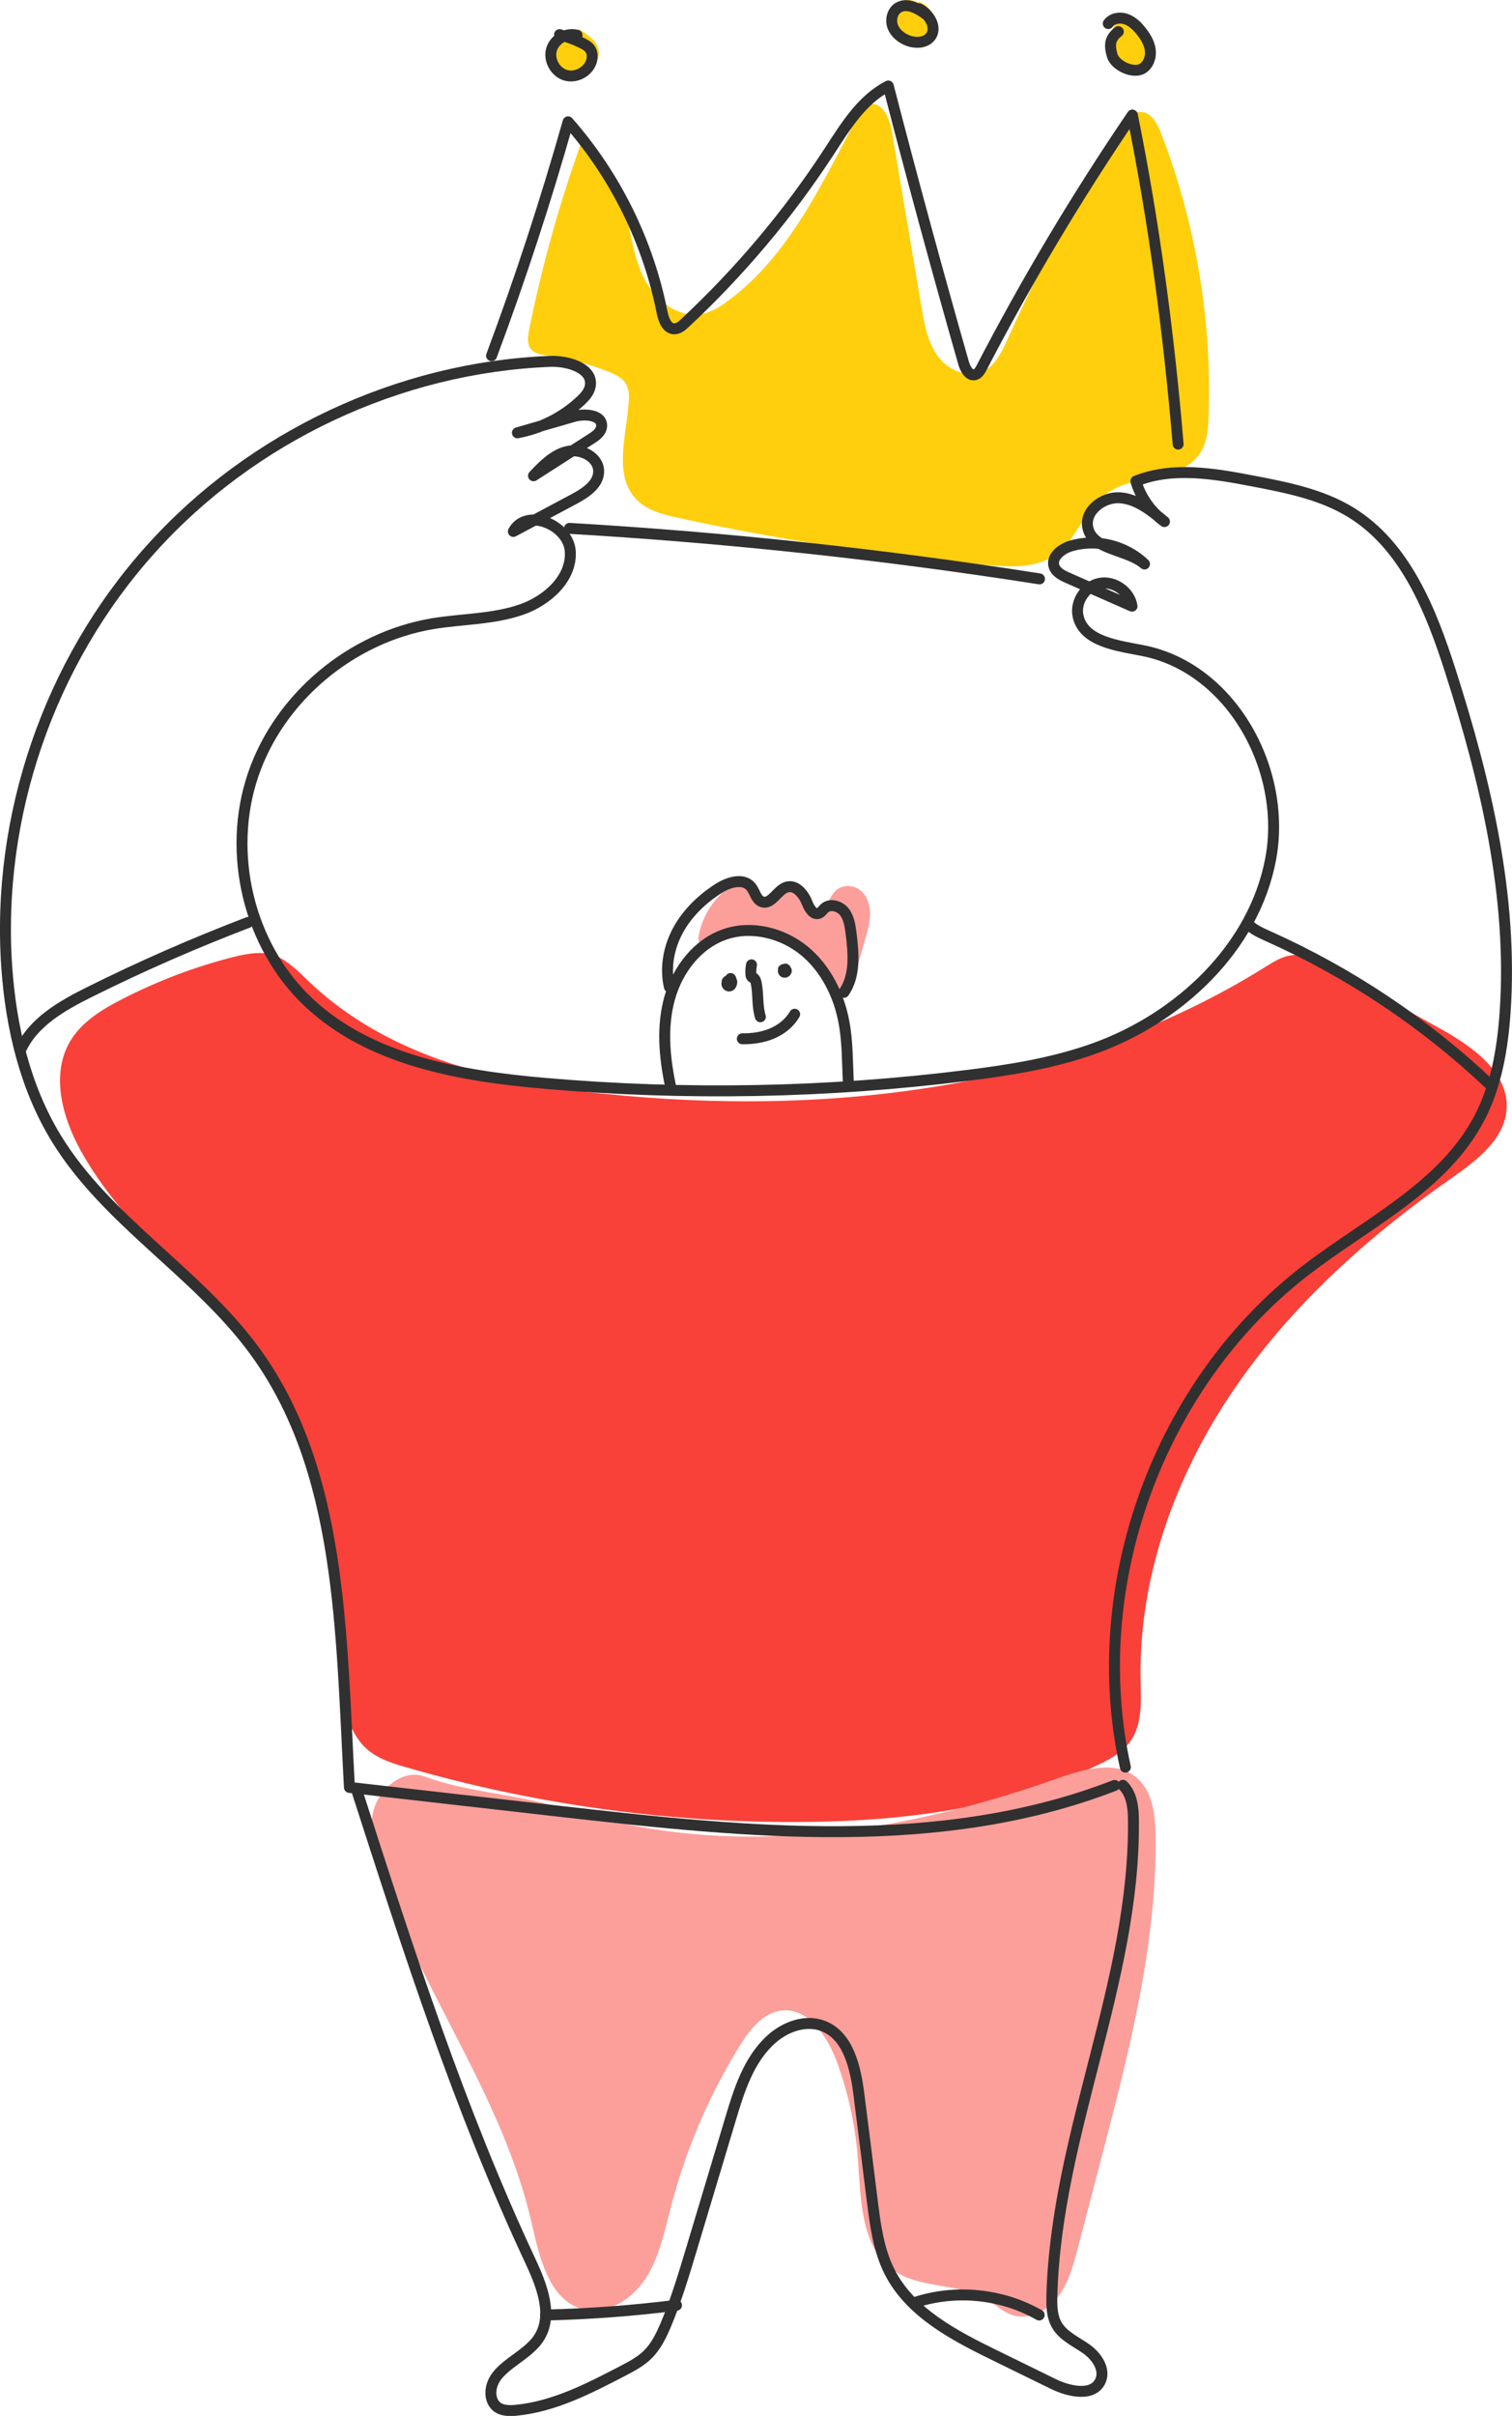
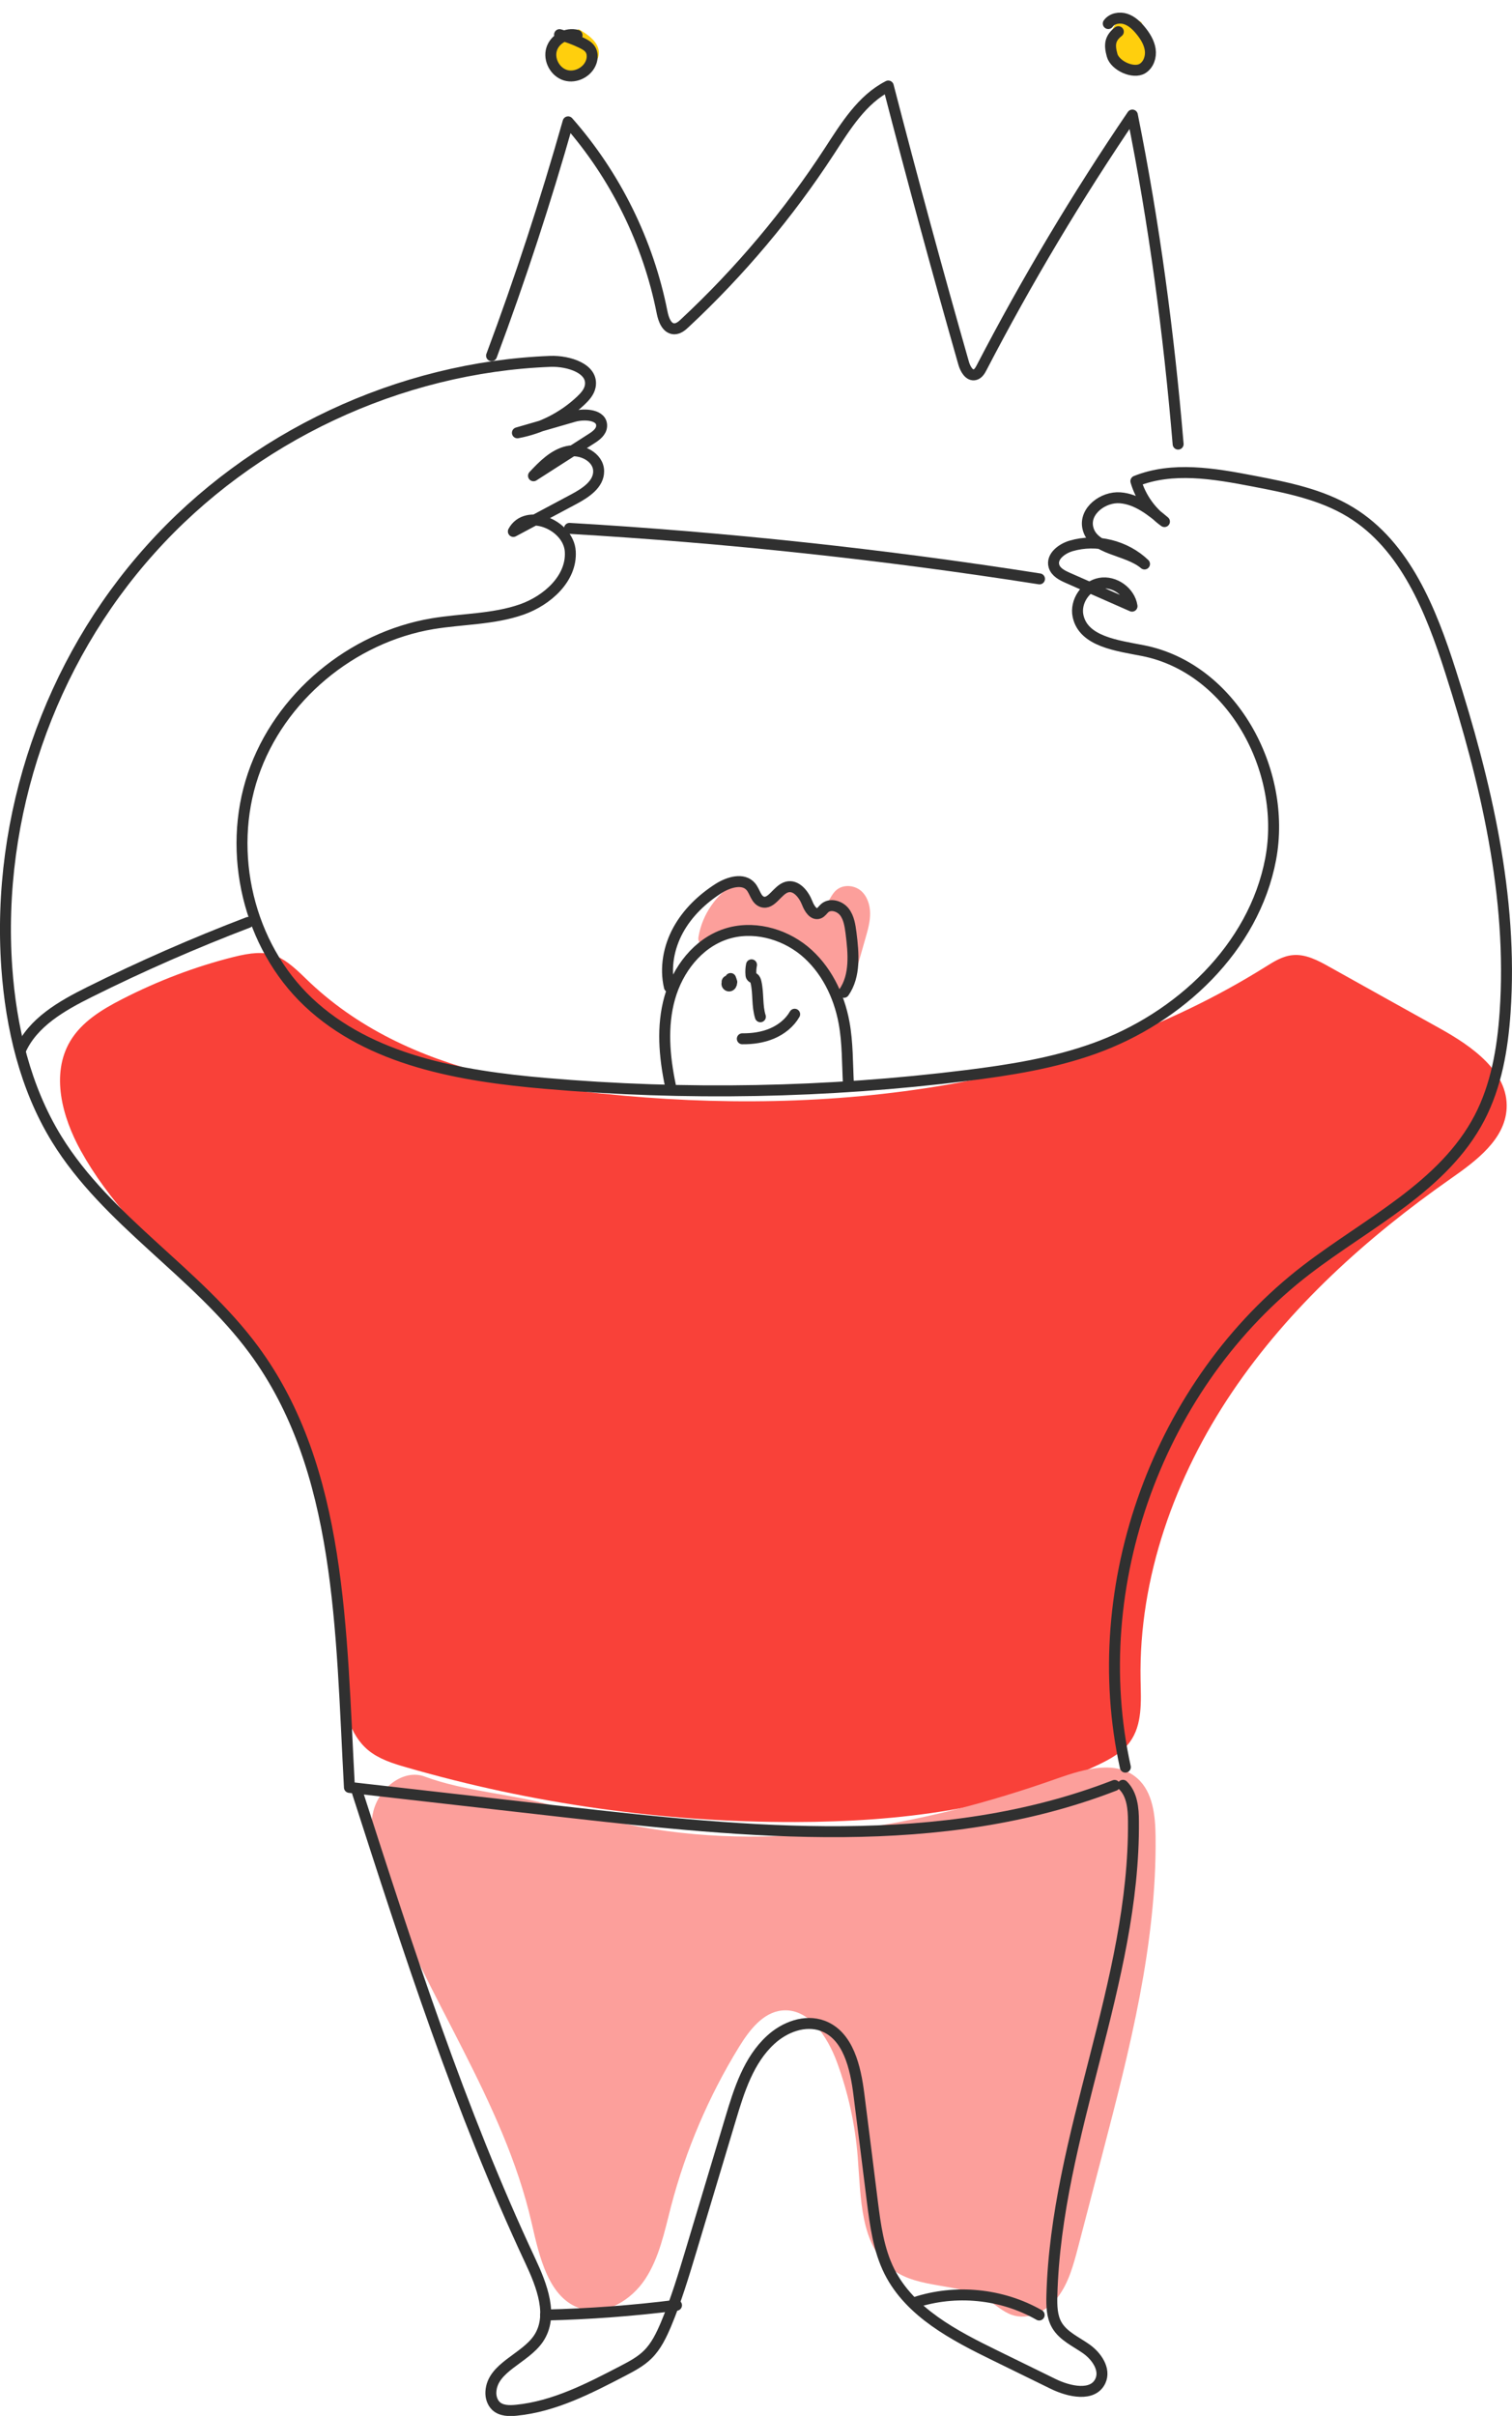
<svg xmlns="http://www.w3.org/2000/svg" id="Layer_2" data-name="Layer 2" viewBox="0 0 138.08 220.48">
  <defs>
    <style>
      .cls-1 {
        fill: none;
        stroke: #303030;
        stroke-linecap: round;
        stroke-linejoin: round;
      }

      .cls-2 {
        fill: #fc9f9b;
      }

      .cls-2, .cls-3, .cls-4 {
        stroke-width: 0px;
      }

      .cls-3 {
        fill: #ffcf0d;
      }

      .cls-4 {
        fill: #f94139;
      }
    </style>
  </defs>
  <g id="Laag_1" data-name="Laag 1">
    <g>
      <path class="cls-4" d="M55.01,99.8c20.8,2.19,42.75-.46,60.5-11.53.78-.49,1.59-1.01,2.51-1.1,1.2-.13,2.34.48,3.39,1.07,3.37,1.88,6.74,3.76,10.11,5.63,2.91,1.62,6.23,3.94,6.07,7.27-.14,2.84-2.78,4.8-5.11,6.43-7.66,5.36-14.72,11.72-19.95,19.46s-8.55,16.95-8.37,26.29c.04,1.95.18,4.08-.98,5.66-.72.98-1.84,1.58-2.93,2.1-8.54,4.04-18.17,5.18-27.62,5.2-12.01.03-24.01-1.66-35.55-5-1.23-.35-2.48-.75-3.46-1.56-1.73-1.44-2.23-3.86-2.51-6.1-1.05-8.3-.73-17.04-4.39-24.56-4.52-9.28-14.34-15.01-19.34-24.04-1.7-3.07-2.76-6.98-.97-10,1.05-1.77,2.91-2.9,4.75-3.84,3.22-1.65,6.64-2.96,10.15-3.84,3.25-.82,4.3-.3,6.59,1.94,4.63,4.53,10.43,7.18,16.65,8.75,3.43.86,6.93,1.41,10.45,1.78Z" />
-       <path class="cls-3" d="M53.17,12.77c-2.04,5.65-3.67,11.44-4.85,17.33-.12.6-.22,1.28.17,1.76.35.43.96.51,1.51.59,1.94.26,3.84.77,5.64,1.5.58.24,1.18.52,1.51,1.06.3.48.31,1.09.27,1.65-.2,3.11-1.46,6.76.74,8.96.99,1,2.45,1.35,3.82,1.65,9.32,2.02,18.76,3.46,28.26,4.3,2.05.18,4.28.29,6-.85,2.09-1.4,2.79-4.27,4.86-5.71,2.6-1.82,6.84-1.03,8.53-3.71.61-.96.7-2.16.74-3.3.32-8.79-1.17-17.64-4.34-25.85-.34-.88-.9-1.9-1.84-1.93-.86-.03-1.47.78-1.93,1.51-3.85,6.18-7.28,12.63-10.27,19.27-.52,1.14-1.11,2.39-2.25,2.91-1.43.66-3.2-.16-4.12-1.44s-1.21-2.9-1.47-4.45c-.91-5.37-1.81-10.74-2.72-16.11-.2-1.16-.89-2.68-2.03-2.37-.56.15-.89.71-1.15,1.22-3.22,6.08-6.25,12.64-11.79,16.71-.7.52-1.46,1-2.31,1.17-2.27.47-4.46-1.35-5.44-3.45s-1.15-4.48-1.81-6.71-2.04-4.5-3.7-5.72Z" />
      <path class="cls-3" d="M52.85,2.68c-.79.21-1.64.52-2.05,1.22-.48.81-.14,1.96.66,2.46s1.91.35,2.61-.28c.34-.3.59-.72.62-1.18.06-1.04-1.03-1.77-1.83-2.23Z" />
-       <path class="cls-3" d="M83.77.22c-.71-.42-1.72-.23-2.24.42s-.47,1.67.09,2.27c.35.37.85.57,1.34.69.54.12,1.13.15,1.62-.12.72-.4.96-1.41.62-2.16s-1.13-1.23-1.44-1.1Z" />
      <path class="cls-3" d="M104.23,2.02c-.55-.27-1.19-.55-1.76-.31-.33.14-.57.42-.75.73-.49.84-.6,1.96-.07,2.78s1.76,1.16,2.55.58c.52-.39.74-1.09.7-1.74s-.33-1.26-.67-2.03Z" />
      <path class="cls-2" d="M38.79,162.13c-1.96-.72-4.13,1.03-4.68,3.11-.54,2.07.09,4.27.83,6.28,3.94,10.73,11.05,20.17,13.61,31.34.71,3.12,1.56,6.93,4.53,7.84,2.2.67,4.57-.77,5.85-2.72s1.76-4.34,2.35-6.62c1.34-5.14,3.45-10.07,6.22-14.57.94-1.52,2.17-3.13,3.91-3.31,2.42-.25,4.14,2.34,5.01,4.68,1.03,2.79,1.68,5.73,1.91,8.7.29,3.69.22,8.05,3.13,10.23,2.49,1.87,6.11,1.18,8.75,2.81.74.45,1.38,1.08,2.2,1.36,1.51.52,3.2-.33,4.19-1.62s1.42-2.92,1.84-4.5c.75-2.87,1.5-5.75,2.25-8.62,2.47-9.47,4.95-19.09,4.84-28.9-.02-1.92-.24-4.07-1.66-5.32-1.91-1.71-4.83-.87-7.22-.03-12.65,4.49-26.32,6.91-39.44,4.21-2.31-.48-4.59-1.11-6.87-1.74-3.82-1.06-7.85-1.25-11.53-2.6Z" />
      <path class="cls-2" d="M67.14,80.59c-1.74,1.04-2.99,2.85-3.34,4.84-.03.16-.05.32.02.47.22.49.95.17,1.41-.11.97-.58,2.15-.66,3.28-.72,1.16-.06,2.37-.12,3.44.32,1.96.82,2.89,3.01,4.26,4.64.17.2.36.39.61.45.61.13,1.01-.62,1.18-1.22.35-1.23.7-2.45,1.05-3.68.21-.73.42-1.48.41-2.25s-.27-1.56-.85-2.05c-.62-.51-1.6-.58-2.22-.06-.37.31-.56.77-.83,1.17s-.69.77-1.17.71c-1.15-.12-1.09-2.27-2.24-2.43-.61-.09-1.09.47-1.48.94s-1.03.94-1.57.63c-.39-.22-.48-.73-.69-1.12s-.86-.78-1.27-.54Z" />
      <path class="cls-1" d="M44.89,32.46c2.62-7.01,4.95-14.14,6.99-21.34,4.32,4.9,7.31,10.96,8.58,17.37.13.67.43,1.5,1.11,1.52.38,0,.7-.26.97-.52,5.01-4.67,9.46-9.95,13.2-15.69,1.48-2.27,2.97-4.72,5.38-5.95,2.19,8.46,4.48,16.89,6.88,25.29.15.53.52,1.2,1.05,1.05.28-.08.45-.36.59-.63,4.13-7.95,8.73-15.65,13.77-23.06,2,9.91,3.33,19.95,4.18,30.03" />
      <path class="cls-1" d="M52.01,48.22c14.37.84,28.7,2.38,42.92,4.61" />
      <path class="cls-1" d="M102.13,2.89c-.78.61-.83,1.2-.57,2.15s1.94,1.73,2.78,1.21c.56-.35.8-1.08.7-1.73s-.46-1.23-.88-1.74c-.37-.45-.81-.87-1.37-1.05s-1.24-.05-1.58.42" />
-       <path class="cls-1" d="M84.61,1.34c-.76-.56-1.77-1.13-2.57-.64-.56.34-.74,1.12-.51,1.73s.79,1.05,1.4,1.28c.71.26,1.63.22,2.07-.4.59-.84-.15-2.03-1.06-2.51" />
      <path class="cls-1" d="M52.7,3.22c-.95-.27-2.05.34-2.33,1.29s.32,2.06,1.26,2.35,2.06-.29,2.37-1.23c.12-.37.12-.79-.09-1.12-.18-.28-.49-.45-.8-.6-.64-.31-1.32-.56-2.01-.75" />
      <path class="cls-1" d="M102.77,161.27c-3.67-16.6,3.05-35.05,16.55-45.4,5.61-4.3,12.51-7.58,15.79-13.85,1.54-2.95,2.11-6.31,2.34-9.63.73-10.54-1.76-21.04-4.98-31.1-1.78-5.57-4.13-11.49-9.12-14.54-2.68-1.64-5.84-2.26-8.92-2.85-3.55-.68-7.34-1.34-10.7.01.43,1.47,1.36,2.8,2.61,3.69-1.19-1-2.49-2.05-4.04-2.17s-3.29,1.19-2.96,2.72c.45,2.08,3.55,1.94,5.18,3.32-1.73-1.67-4.39-2.33-6.7-1.65-.86.25-1.82.98-1.57,1.84.16.55.74.85,1.27,1.08,1.95.86,3.91,1.72,5.86,2.58-.2-1.32-1.61-2.33-2.93-2.09s-2.28,1.68-2,2.99c.5,2.34,3.59,2.7,5.94,3.16,8.09,1.6,13.18,10.91,11.65,19.02-1.53,8.11-8.36,14.51-16.12,17.29-3.74,1.34-7.7,1.97-11.64,2.46-12.76,1.59-25.69,1.83-38.5.72-7.75-.67-15.99-2.09-21.64-7.43-5.45-5.16-7.44-13.6-5.03-20.71,2.41-7.11,9-12.57,16.4-13.81,2.72-.45,5.54-.39,8.14-1.3,2.33-.82,4.58-2.83,4.43-5.29-.15-2.47-4.03-4.01-5.2-1.83,1.86-.99,3.71-1.98,5.57-2.97,1.04-.56,2.23-1.34,2.22-2.53-.01-1.29-1.6-2.09-2.85-1.8s-2.22,1.28-3.1,2.22c1.76-1.13,3.52-2.25,5.28-3.38.43-.27.9-.62.94-1.13.08-1.06-1.52-1.19-2.54-.9-1.72.5-3.43.99-5.15,1.49,2.16-.4,4.19-1.43,5.79-2.94.38-.36.76-.78.86-1.3.31-1.63-1.99-2.34-3.64-2.28-13.8.53-27.29,6.87-36.51,17.16C4.48,60.44-.35,74.53.62,88.31c.39,5.47,1.68,10.96,4.55,15.63,4.62,7.51,12.79,12.16,18.02,19.26,8.02,10.88,7.94,25.53,8.72,39.92l19.54,2.22c16.87,1.91,34.52,3.74,50.34-2.4" />
      <path class="cls-1" d="M32.65,163.6c4.66,14.46,9.33,28.97,15.78,42.73,1.06,2.26,2.14,5.03.74,7.1-1.25,1.84-4.22,2.61-4.34,4.84-.03.47.12.97.46,1.3.48.45,1.22.46,1.87.39,3.45-.34,6.62-1.98,9.7-3.58.82-.43,1.65-.86,2.3-1.51.76-.75,1.23-1.74,1.65-2.72.93-2.21,1.62-4.51,2.31-6.8,1.2-4,2.4-7.99,3.6-11.99.78-2.61,1.65-5.36,3.66-7.2,1.27-1.17,3.13-1.88,4.75-1.28,2.34.87,3,3.8,3.31,6.28.41,3.24.82,6.47,1.22,9.71.28,2.2.57,4.45,1.57,6.44,1.89,3.74,5.91,5.83,9.68,7.67,1.76.86,3.51,1.72,5.27,2.58,1.45.71,3.63,1.19,4.31-.27.49-1.05-.34-2.26-1.29-2.93s-2.09-1.16-2.68-2.16c-.47-.8-.48-1.77-.46-2.7.39-14.67,7.57-28.6,7.45-43.28,0-1.17-.12-2.47-.96-3.29" />
      <path class="cls-1" d="M83.52,210.14c3.73-1.24,7.97-.82,11.38,1.13" />
      <path class="cls-1" d="M49.82,211.27c4-.09,8-.39,11.96-.89" />
      <path class="cls-1" d="M61.22,99.05c-.55-2.63-.79-5.39-.06-7.98.73-2.59,2.55-4.97,5.1-5.82,2.42-.81,5.2-.1,7.18,1.51,1.97,1.62,3.18,4.05,3.64,6.56.34,1.84.3,3.73.4,5.6" />
      <path class="cls-1" d="M61.13,90.07c-.41-1.74-.06-3.62.8-5.19s2.2-2.85,3.71-3.81c.91-.57,2.24-.97,2.93-.15.38.45.47,1.19,1.03,1.38.87.29,1.38-1.11,2.27-1.35.84-.22,1.54.67,1.85,1.47.19.49.57,1.11,1.06.93.22-.08.35-.31.53-.47.51-.45,1.38-.2,1.8.34s.52,1.26.61,1.94c.23,1.84.41,3.87-.65,5.4" />
-       <path class="cls-1" d="M71.65,88.47s-.09,0-.11.02c-.01.09.02.18.1.23.07-.07.1-.18.08-.28-.09.03-.16.1-.18.19.04-.05.09-.11.13-.16-.11,0-.17.16-.09.23s.23,0,.23-.11" />
      <path class="cls-1" d="M66.83,89.62c-.13.01-.28.04-.33.16.11.04.24-.1.18-.21s-.24-.09-.28.02c-.05.16.17.27.33.29-.05-.12-.21-.19-.33-.14-.06.12.08.26.21.24s.21-.17.21-.3-.05-.26-.1-.38" />
      <path class="cls-1" d="M68.63,88.05c-.06.3-.08.6-.05.9,0,.07.02.15.07.2.05.06.13.08.19.12.12.08.17.23.2.37.24,1.03.08,2.14.4,3.15" />
      <path class="cls-1" d="M67.79,94.8c.92.01,1.86-.12,2.71-.48s1.61-.96,2.07-1.76" />
      <path class="cls-1" d="M1.85,95.89c1.13-2.59,3.8-4.1,6.33-5.36,4.72-2.35,9.56-4.47,14.49-6.35" />
-       <path class="cls-1" d="M113.92,84.28c.51.55,1.21.85,1.89,1.16,7.45,3.33,14.33,7.93,20.26,13.54" />
    </g>
  </g>
</svg>